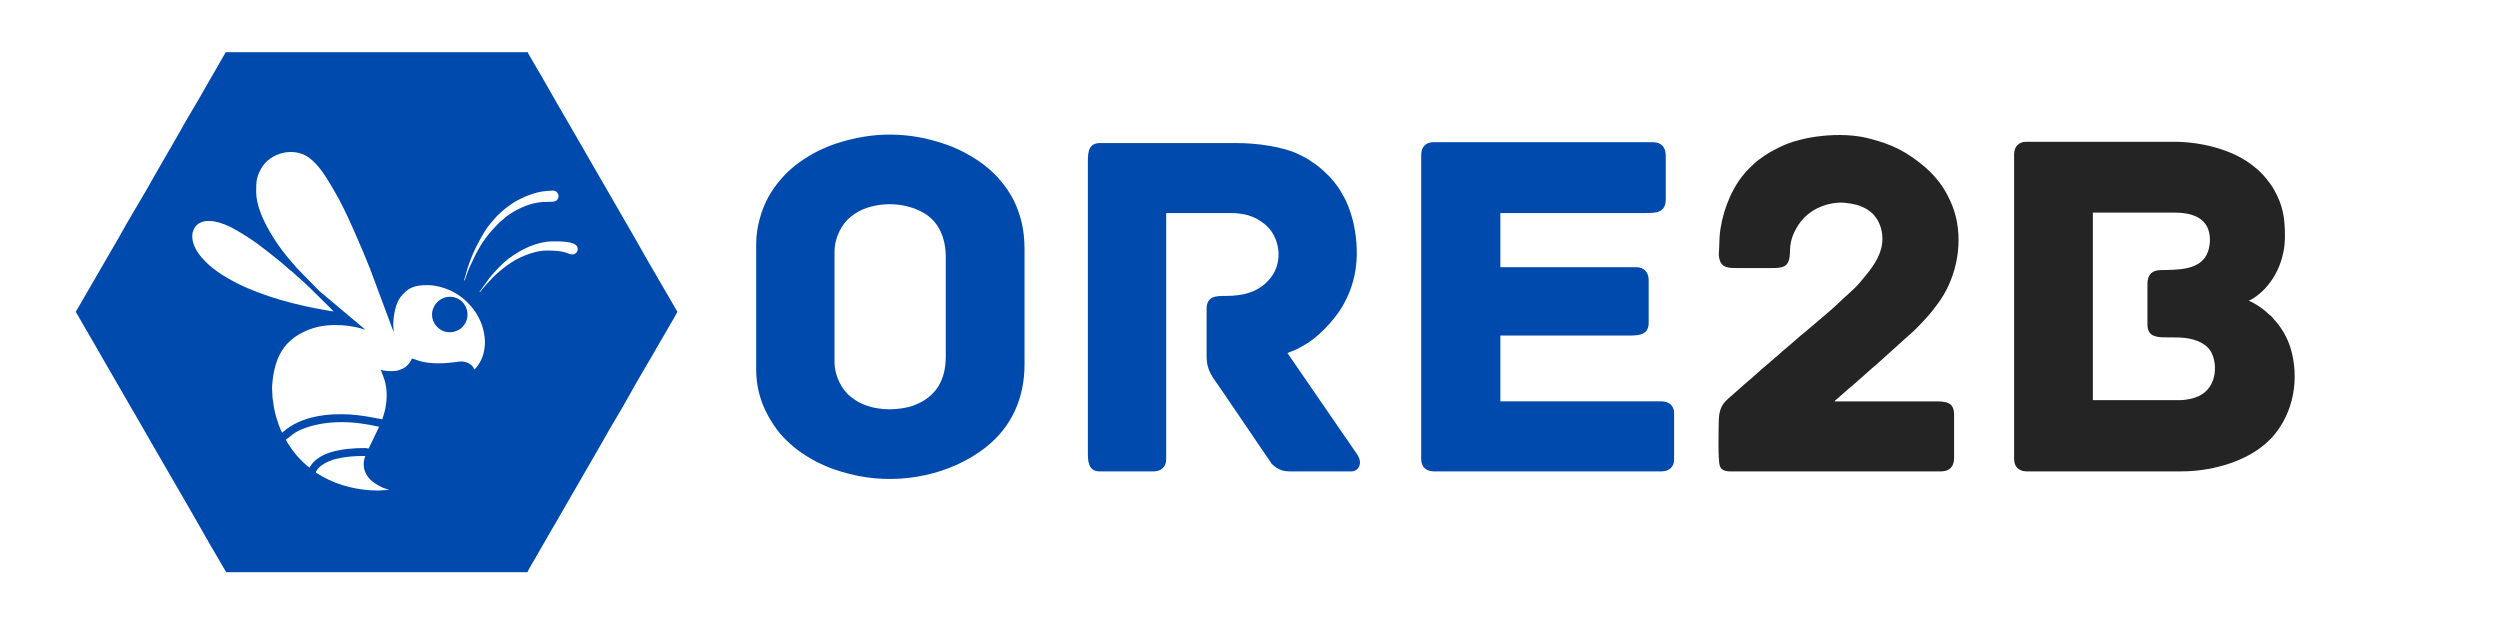
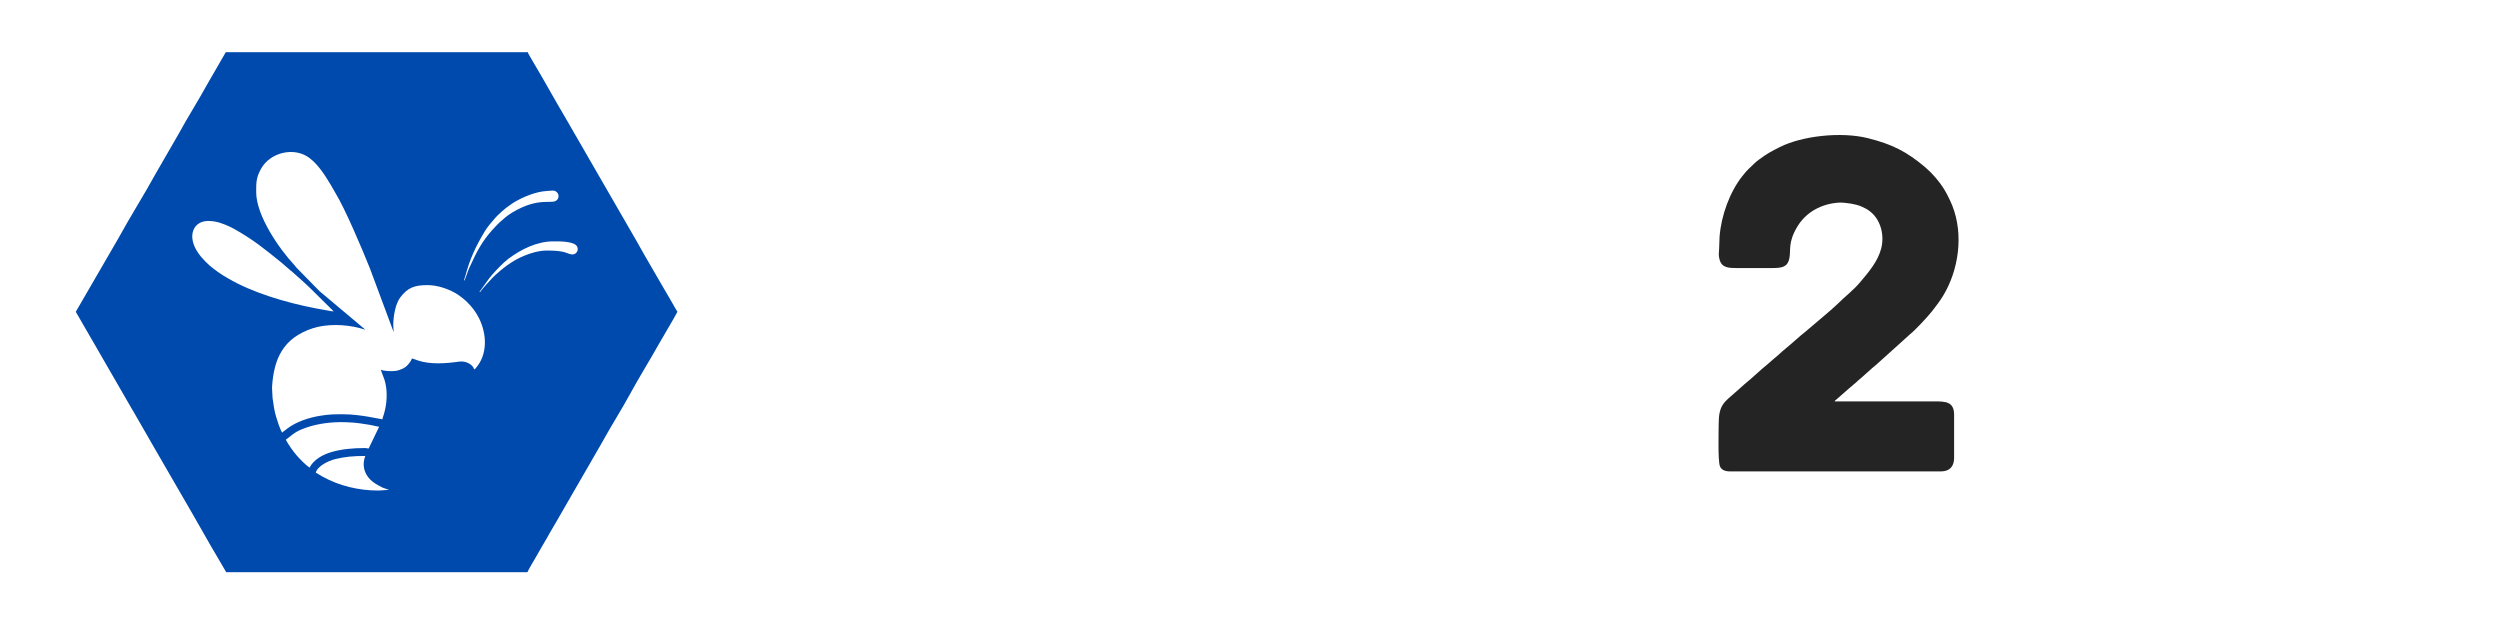
<svg xmlns="http://www.w3.org/2000/svg" xml:space="preserve" width="820.108" height="205.027" fill-rule="evenodd" clip-rule="evenodd" image-rendering="optimizeQuality" shape-rendering="geometricPrecision" text-rendering="geometricPrecision" viewBox="0 0 21698.68 5424.68">
  <defs>
    <style>
      .fil0{fill:#004aad}.fil1{fill:#242424}
    </style>
  </defs>
  <g id="Layer_x0020_1">
    <g id="_1863076105408">
      <path d="M3156.64 4026.16c0 92.07 57.17 148.36 125.32 185.69 52.73 28.88 41.59 21.05 88.75 37.83 24.12 8.59-17.15-7.05 5.21 2.03l-89.09 5.9c-177.57 0-343.46-41.18-489.38-121.8-20.21-11.17-37.03-23.29-56.7-33.7 15.38-57.64 109.39-102.45 168.48-117.22 83.78-20.94 158.23-27.44 261.87-27.44-7.04 14.69-14.46 46.6-14.46 68.71zm43.4-133.81c-18.38 0-16.5-3.61-32.55-3.61-106.91 0-206.79 9.98-290.65 34.83-76.4 22.64-152.88 64.34-190.34 135.14-33.05-22.13-88.16-78.09-114.66-109.56-29.53-35.06-69.53-91.25-91.48-132.74 41.13-27.54 67.8-61.27 137.93-89.91 210.78-86.1 453.94-73.04 672.16-22.2l-90.41 188.05zm961.37-1359.18 83.78-116.33c35.33-45.22 88.94-101.23 131.05-140.18 7.8-7.21 10.41-7.66 18.07-14.48 8.54-7.61 9.14-9.36 19.25-16.91 105.33-78.62 244.3-150.29 388.56-150.29 52.68 0 184.25-2.31 207.42 45.82 16.88 35.06-11.65 71.62-46.73 67.5-47.09-5.52-46.98-33.76-214.93-33.76-71.5 0-141.59 22.29-192.24 42.84-59.46 24.12-102.99 49.57-151.32 83.75-38.96 27.54-92.42 72.88-127.5 107.56-19.4 19.17-94.95 103.24-111.19 127.49l-4.22-3.01zm-133.81-101.26 11.43-36.79c38.87-147.89 89.36-254.77 166.2-383.49 26.13-43.77 55.89-76.04 88.04-114.49 27.93-33.42 91.72-89.73 130.56-115.36 11.8-7.79 18.42-13.6 29.92-20.71 81.58-50.42 198.21-99.5 297.77-103.66 34.97-1.46 60.04-10.91 82.53 11.45 18.32 18.21 18.33 49.24-.03 67.44-43.84 43.5-151.71-33.84-389.76 109.31-19.22 11.55-41.13 27.35-59.17 42.09l-54.01 47.25c-93.99 94.01-148.52 165.94-208.85 286.6l-32.51 68.76c-26.27 52.81-26.24 60.61-43.96 107.93-3.59 9.58-9.43 27.29-13.94 36.68l-4.22-3.01zm-2219.9-514.14c70.84 0 133.29 25.04 183.25 48.2 13.32 6.18 25.81 12.25 38.51 19.36 173.16 96.92 263.82 173.54 412.26 292.95l77.55 67.1c7.22 6.42 8.96 6.32 16.18 12.75 59.06 52.6 127.77 113.02 182.64 168.16l178.16 176.25c-18.11 0-38.34-5.18-56.83-8.26-258.7-43.02-548.41-119.04-778.57-234.04-29.67-14.83-58.01-30.83-86.61-47.2-27.1-15.5-55.85-33.16-81.84-51.96-68.73-49.73-90.44-68.89-143.41-127.82-9.11-10.13-20.5-26.18-28.11-36.99-100.44-142.61-47.07-278.5 86.82-278.5zm415.89-249.53c0-83.49-.77-126.17 42.22-203.71 78.45-141.53 287.43-193.92 420.71-92.86 79.14 60.01 137.62 155 187.83 238.9l35.67 61.98c88.02 144.78 232.01 485.49 299.82 654.92l207.18 555.89-3.62-57.86c0-90.92 21.58-191.49 60.37-243.41 65.29-87.38 126.65-107.38 236.18-107.38 86.77 0 174.98 31.54 239.88 67.52 32.82 18.21 78.54 53.75 104.59 79.85 45.32 45.39 74.73 83.3 103.98 141.94 67.33 134.97 76.16 313.29-30.26 432.65-8.73 9.8-2.4 5.69-13.14 8.56-9.67-41.49-72.93-74.66-128.01-66.77-113.92 16.32-249.82 27.19-359.77-9.62-16.17-5.42-34.39-13.75-51.07-17.64-5.86 11.06-8.94 19.34-16.55 30.47-22.69 33.14-46.24 53.83-85.11 66.77-11.22 3.74-25.82 8.89-36.64 10.39-36.6 5.05-105.31 3.27-132.94-9.99l33.02 89.94c24.39 78.78 22.58 174.31 4.72 255.2-3.92 17.73-6.23 26.64-11.12 43.13-4.4 14.84-10.89 26.95-12.15 42.09-16.36 0-190.67-43.4-336.33-43.4-80.97 0-121.84-.62-204.08 12.91-100.36 16.51-206.17 51.21-286.22 111.59-15.94 12.03-29.67 24.41-44.94 34.63-19.26-36.41-39.91-98.45-51.91-139.76-15.39-52.99-22.69-103.64-30.29-161.39l-4.62-89.44c14.58-252.7 97.26-429.26 350.34-514.01 120.87-40.48 282.65-35.7 406.31-3.92 19.77 5.09 33.56 10.62 53.46 15.26l-398.78-335.36-198.81-202.62c-6.87-7.78-7.12-10.24-14.46-18.08-139.24-148.8-335.46-435.98-335.46-637.37zM657.67 2706.16l121.85 210.87c13.97 24.99 27.12 46.78 41.08 71.02l325.47 564.18c6.4 11.18 13.4 21.34 20.28 33.96l62.03 107.95c28.73 47.8 53.19 93.8 81.78 142.44l365.82 632.31c65.22 110.95 139.22 247.67 204.71 355.85l82.52 141.7H4577.9c3.1-13.32 67.91-121.32 79.38-141.23 6.98-12.13 12.4-21.69 19.51-34.74l41.04-71.07c7.5-13.48 14.12-22.6 21.57-36.29 26.32-48.31 53.89-93.55 80.62-139.98 13.95-24.25 27.11-46.04 41.08-71.03l121.64-211.08c14.11-23.4 27.34-46.39 41.1-71 14.16-25.34 27.16-45.66 41.04-71.07l162.74-282.09c73.27-134.21 171.51-288.87 243.54-421.88 71.44-131.9 169.04-288.65 244.81-424.24 45.79-81.93 120.96-203.53 163.85-284.58-14.57-21.77-26.58-45.27-39.97-68.53-104.59-181.66-223.65-381.2-324.17-561.85l-610.22-1056.96c-95.68-161.75-189.17-333.05-284.88-492.66-7.02-11.7-13.06-22.3-19.74-34.51-7.57-13.86-15.82-23.52-19.32-38.54H1959.59c-12.37 23.39-27.29 45.62-39.78 68.71l-121.72 211c-73.33 134.24-171.82 289.25-243.54 421.88-12.8 23.67-26.53 47.24-40.92 71.19l-80.8 139.81c-13.77 25.23-27.82 46.7-41.02 71.08-13.2 24.39-27.24 45.85-41.02 71.09-98.46 180.35-227.19 383.74-325.48 564.17l-367.64 634.12z" class="fil0" />
-       <path d="M18638.65 2463.86v350.79c0 189.91 232.4 64.5 434.02 144.61 44.39 17.64 86.97 46.12 111.47 83.82 64.65 99.43 66.8 317.54-101.85 396.03-39.88 18.56-104.61 33.73-161.55 33.73h-755.84v-1627.4h708.82c176.95 0 307.4 59.94 307.4 238.69 0 30.21-7.66 72.12-15.72 96.39-57.2 172.22-274.92 160.24-414.77 163.86-74.96 1.94-111.98 42.36-111.98 119.48zm-1157.26-1124.72v2643.62c0 34.17 9.68 59.3 26.92 77.95 15.78 17.08 47 30.55 77.96 30.55h1348.93c241.07 0 506.23-70.83 686.64-206.63 29.56-22.24 78.78-65.59 102.62-92.66 185.38-210.49 236.15-509.96 155.1-775.26-26.76-87.57-79.93-177.85-140.63-242.72-11.91-12.72-16.38-22.14-30.87-34.22-8.01-6.67-9.97-6.81-18-14.55-40.37-38.99-80.77-66.83-129.37-94.85l-43.24-21.86c35.85-8.35 100.49-62.51 127.48-89.5 115.9-115.94 187.15-283.11 187.15-467.43 0-157.51-15.57-263.74-92.87-402.59-18.77-33.72-41.26-64.45-65.11-94-44.51-55.16-80.95-87.48-137.51-130.11-173.28-130.58-441.65-194.23-662.87-194.23h-1287.45c-63.38 0-104.88 41.4-104.88 108.49z" class="fil1" />
-       <path d="M9442.03 1397v2531.52c0 72.91 3.38 162.74 101.26 162.74h470.13c66.63 0 108.5-41.03 108.5-104.88V1849.06h553.31c122.93 0 210.66 24.1 299.7 94.49 132.74 104.94 168.48 325.83 51.67 470.24-97.08 120.02-231.31 154.94-391.15 154.94-74.34 0-162.74-2.51-162.74 112.11v408.66c0 136.57 55.67 184.7 130.19 296.55l434.8 639.29c34.71 35.38 82.25 65.92 151.07 65.92h542.47c56.22 0 106.38-69.68 42.84-154.96l-98.52-143.78c-7.87-11.86-13.39-18.19-21.03-29.6l-480.23-698.73 76.99-31.51c25.26-10.74 45.92-25.38 70.06-38.43 118.21-63.94 256.55-213.2 324.67-326.29 116.59-193.55 162.89-423.05 106.01-709.51-11.5-57.95-29.58-116.26-49.68-167.3-25.76-65.37-40.84-87.89-73.52-143.46-18.21-30.94-70.56-96.69-95.58-121.41-31.09-30.73-80.34-76.99-115.92-101.07-69.29-46.93-57.57-41.86-135.73-81.25-145.18-73.19-378.05-102.46-552.12-102.46H9550.52c-93.56 0-108.49 62.87-108.49 155.5zm2893.15-54.24v2640c0 34.17 9.69 59.3 26.93 77.95 15.78 17.08 47 30.55 77.95 30.55h1981.81c64.33 0 108.5-38.1 108.5-101.26v-405.05c0-63.16-44.17-101.26-108.5-101.26h-1399.56V2912.3h1128.33c85.06 0 159.12-11.59 159.12-112.11v-368.88c0-66.96-40.67-112.11-104.87-112.11h-1182.58v-470.14h1269.37c98.77 0 166.36-11.02 166.36-122.96v-372.49c0-75.67-37.01-119.35-112.11-119.35h-1905.87c-63.37 0-104.88 41.41-104.88 108.5zM7724.21 3552.41c-71.93 0-139.86-10.78-194.88-29.34-62.35-21.04-95.57-40.82-145.1-79.12-72.78-56.29-141.01-174.17-141.01-303.82v-954.74c0-129.65 68.23-247.53 141.01-303.81 47.01-36.35 85.72-60.25 145.08-79.15 156.15-49.7 332.93-38.06 476.99 39.39 144.78 77.84 202.52 226.8 202.52 390.58v860.72c0 207.11-85.02 353.52-278.97 426.24-52.19 19.56-134.54 33.05-205.64 33.05zM6563.33 2116.68v1092.16c0 208.78 75.47 379.49 183.92 524.91 55.51 74.44 157.93 165.98 237.66 214.4 15.54 9.44 23.44 15.96 40.08 25.01 14.67 7.97 27.94 16.22 41.19 23.91 28.09 16.3 56.88 27.86 87.85 42.34 84.67 39.59 202.85 72.74 295.63 91.33 381.02 76.32 805.94-13.78 1102.72-245.62 231.93-181.19 339.94-434.16 339.94-723.29v-998.14c0-84.54-8.9-169.23-26-237.99-8.79-35.32-18.37-65.59-30.51-99.69-34.66-97.4-92.5-191.78-161.32-269.04-6.81-7.65-7.27-10.27-14.48-18.07-11.4-12.33-22.37-22.26-34.4-34.31-105.5-105.67-269.89-200.68-414.57-250.85-325.67-112.93-636.07-114.1-963.78-4.59-48.12 16.08-135 53.49-178.78 77.98-57.14 31.96-108.42 64.49-158.03 102.36-93.97 71.71-182.59 174.63-239.79 277.37-55.81 100.25-107.33 255.47-107.33 409.82z" class="fil0" />
      <path d="M15076.45 2326.43h307.4c83.9 0 131.09-9.45 146.3-81.54 15.92-75.48-13.97-136.76 68.19-275.36 76.45-128.98 211.94-201.9 364.17-210.95 27.35-1.62 79.58 4.52 106.42 9.35 32.96 5.92 63.38 13.64 90.09 25.63 31.58 14.19 47.4 22.4 73.22 42.51 93.45 72.79 125.58 209.86 94.82 323.33-30.78 113.57-108.16 201.54-181.21 288.92-60.67 72.58-136.24 128.61-193.27 186.46-30.19 30.61-136.16 120.09-175.62 153.47l-76.39 64.65c-11.3 8.79-14.68 13.4-25.32 21.7-61.88 48.36-118.13 103.19-179.82 152.89-35.06 28.25-65.29 60.1-100.73 87.33-17.1 13.13-33.29 30.47-50.1 43.93-69.58 55.74-133.81 120.28-203.59 176.13l-74.54 66.5c-100.42 89.24-149.14 110.33-149.14 277.6 0 64.94-7.79 312.71 10.23 365.88 10.51 31.04 42.88 46.4 83.79 46.4h1837.16c72.71 0 112.11-42.96 112.11-115.73v-376.11c0-113.86-75.7-115.73-169.97-115.73h-867.95c6.36-9.5 9.18-11.39 18.07-18.1l102.15-89.51c26.82-25.11 57.05-46.33 83.19-72.32 9.07-9.03 12.8-10.22 21.68-18.1l103.14-92.15c8.31-7.39 11.39-7.99 19.89-16.27 9.43-9.17 11.31-10.52 21.3-18.49l287.25-258.83c40.54-31.31 150.43-148.88 189.11-197.85 34.45-43.6 69.25-89.56 97.95-137.12 131.5-217.93 180.93-525.98 76.63-785.13-12.47-30.98-23.47-52.38-37.88-81.45-38.5-77.62-91.54-146.42-151.6-206.43l-45.04-41.76c-159.48-134.1-284.92-197.94-494.33-250.65-232.88-58.63-572.92-20.67-766.45 76.94-74.22 37.43-108.75 54.97-180.68 108.64-13.78 10.28-27.93 20.74-39.66 32.67-46.18 46.95-53.57 45.54-105.52 111.47-106.46 135.1-182.51 335.97-197.07 526.22l-3.77 104.72c-1.11 35.8-7.92 52.95 4.88 96.15 20.2 68.21 77.87 70.09 150.51 70.09z" class="fil1" />
-       <path d="M3749.73 2731.47c0 51.7 28.36 95.31 62.54 121.91 6.04 4.7 15.04 10.13 22.11 14.06 53.1 29.48 132.02 18.03 176.71-26.5 99.23-98.85 29.47-264.97-105.85-264.97-89.73 0-155.51 76.27-155.51 155.5z" class="fil0" />
    </g>
  </g>
</svg>